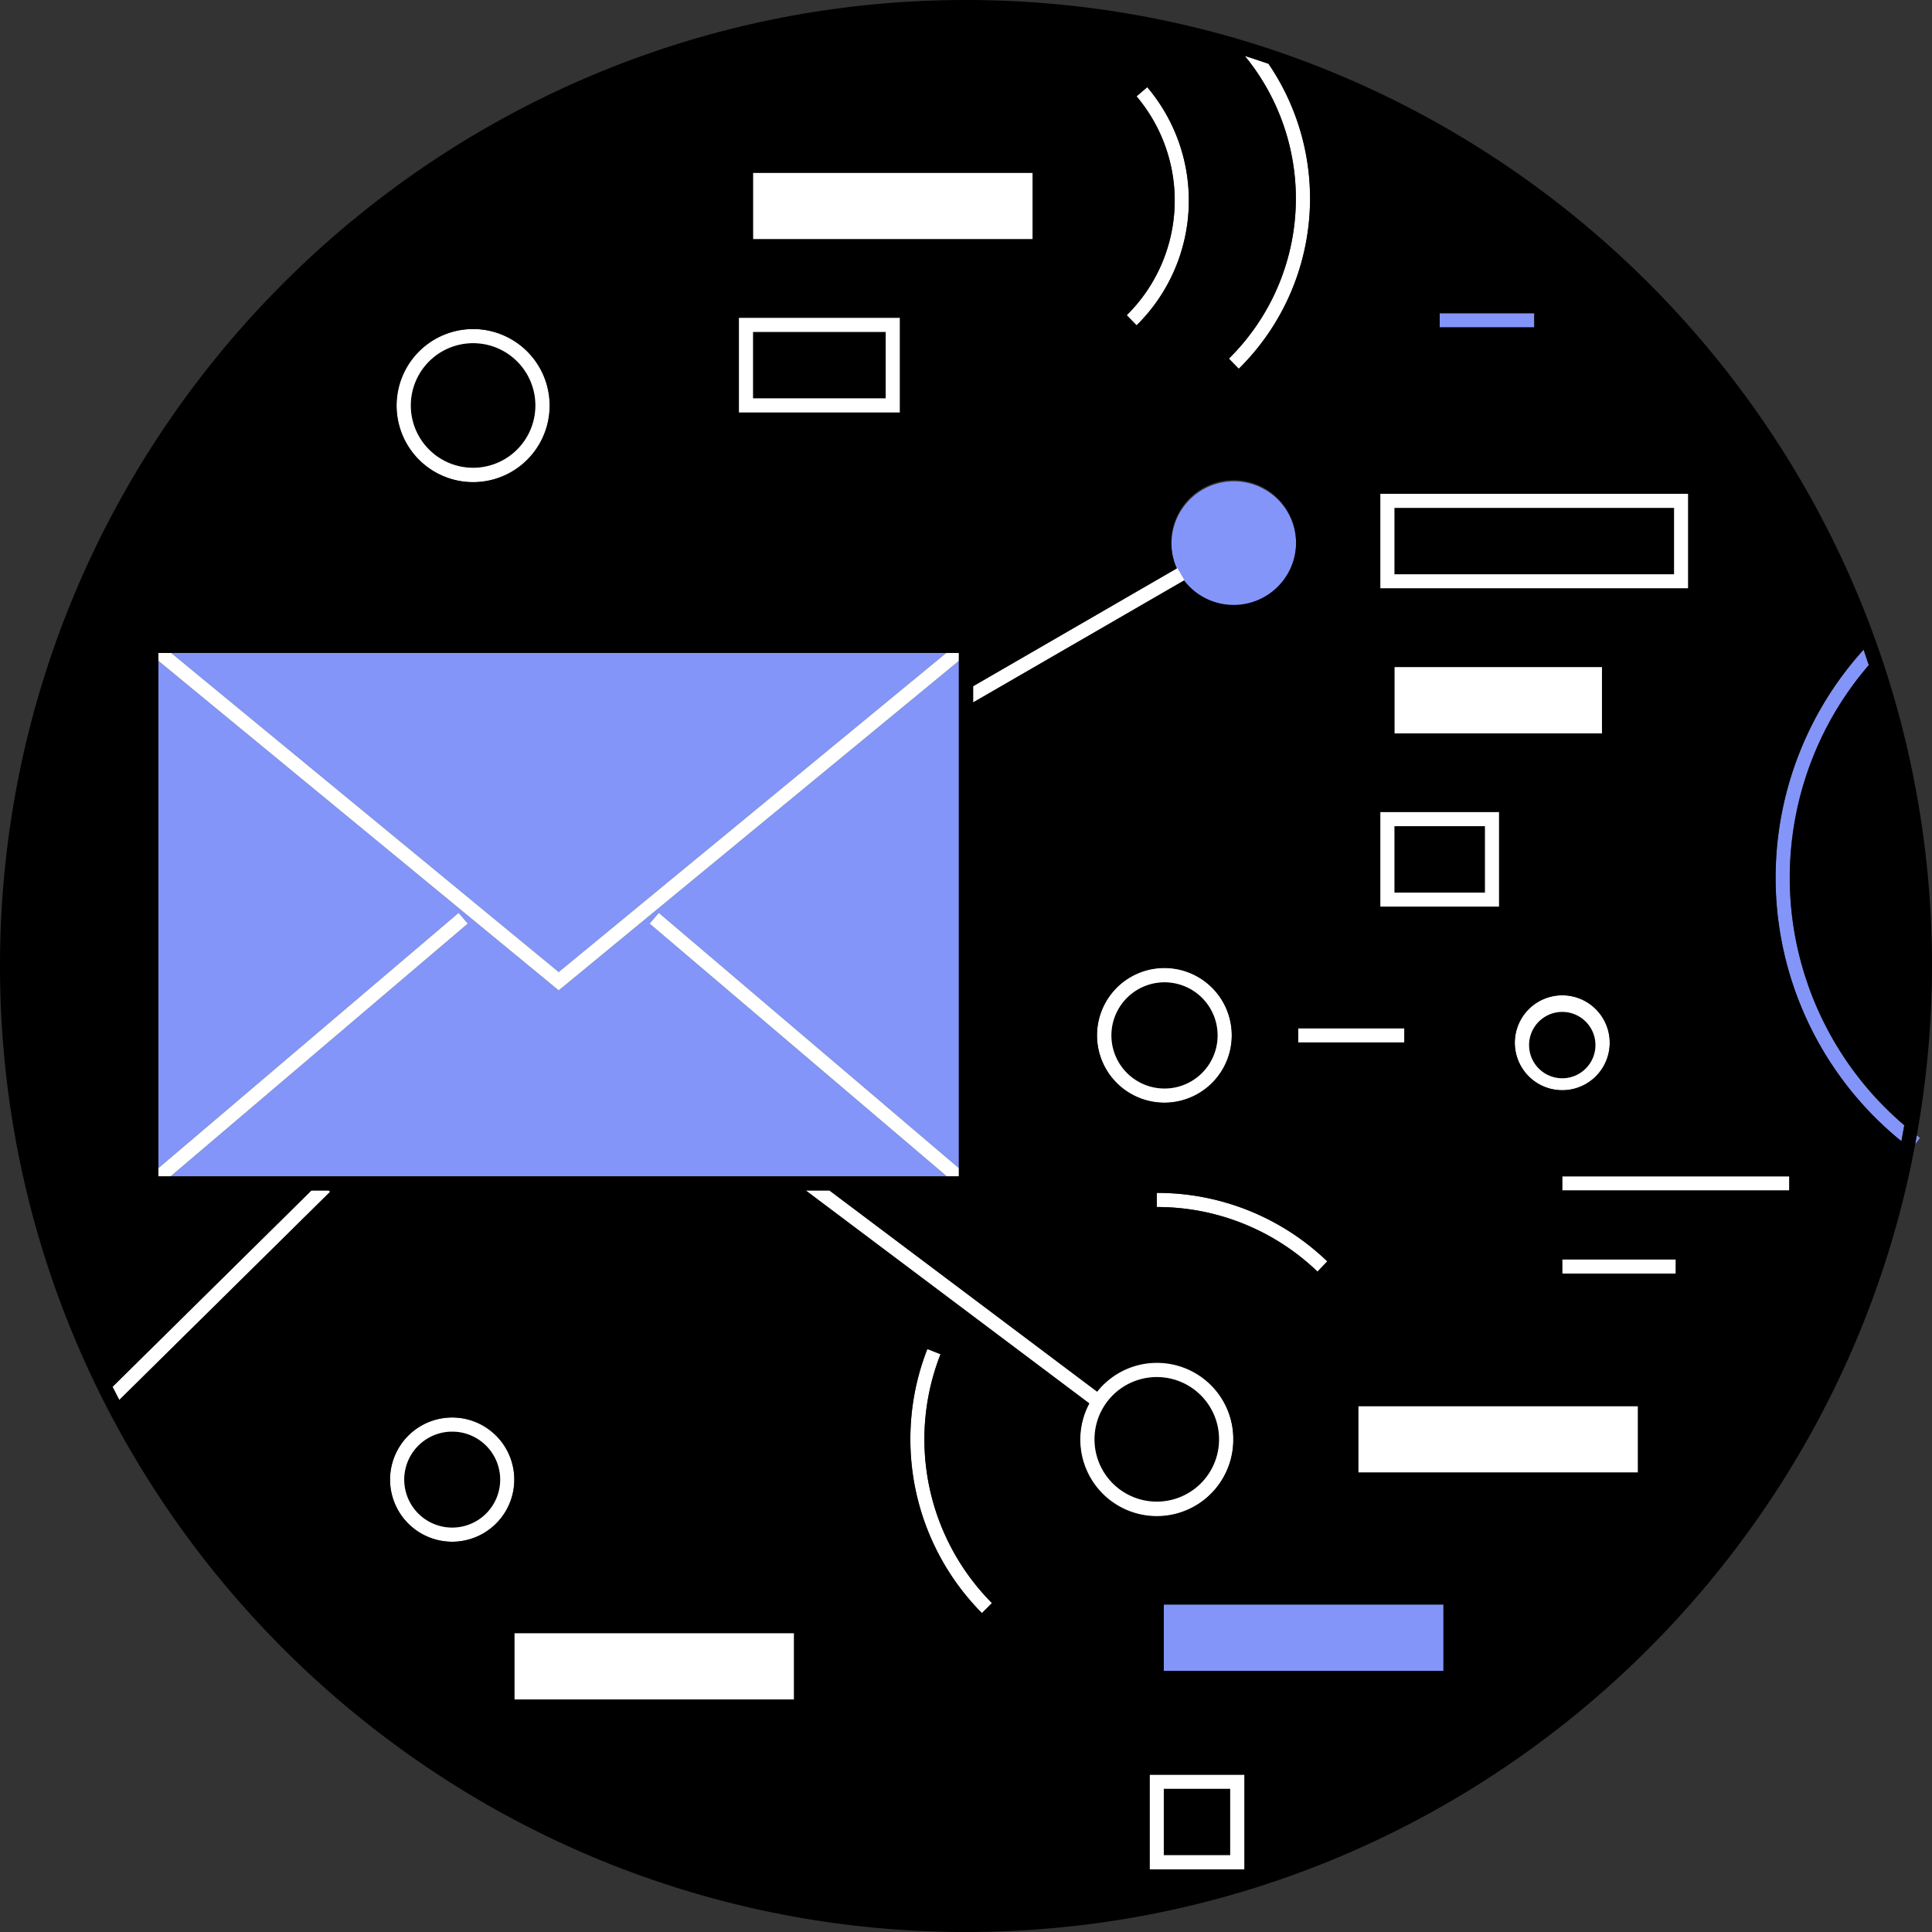
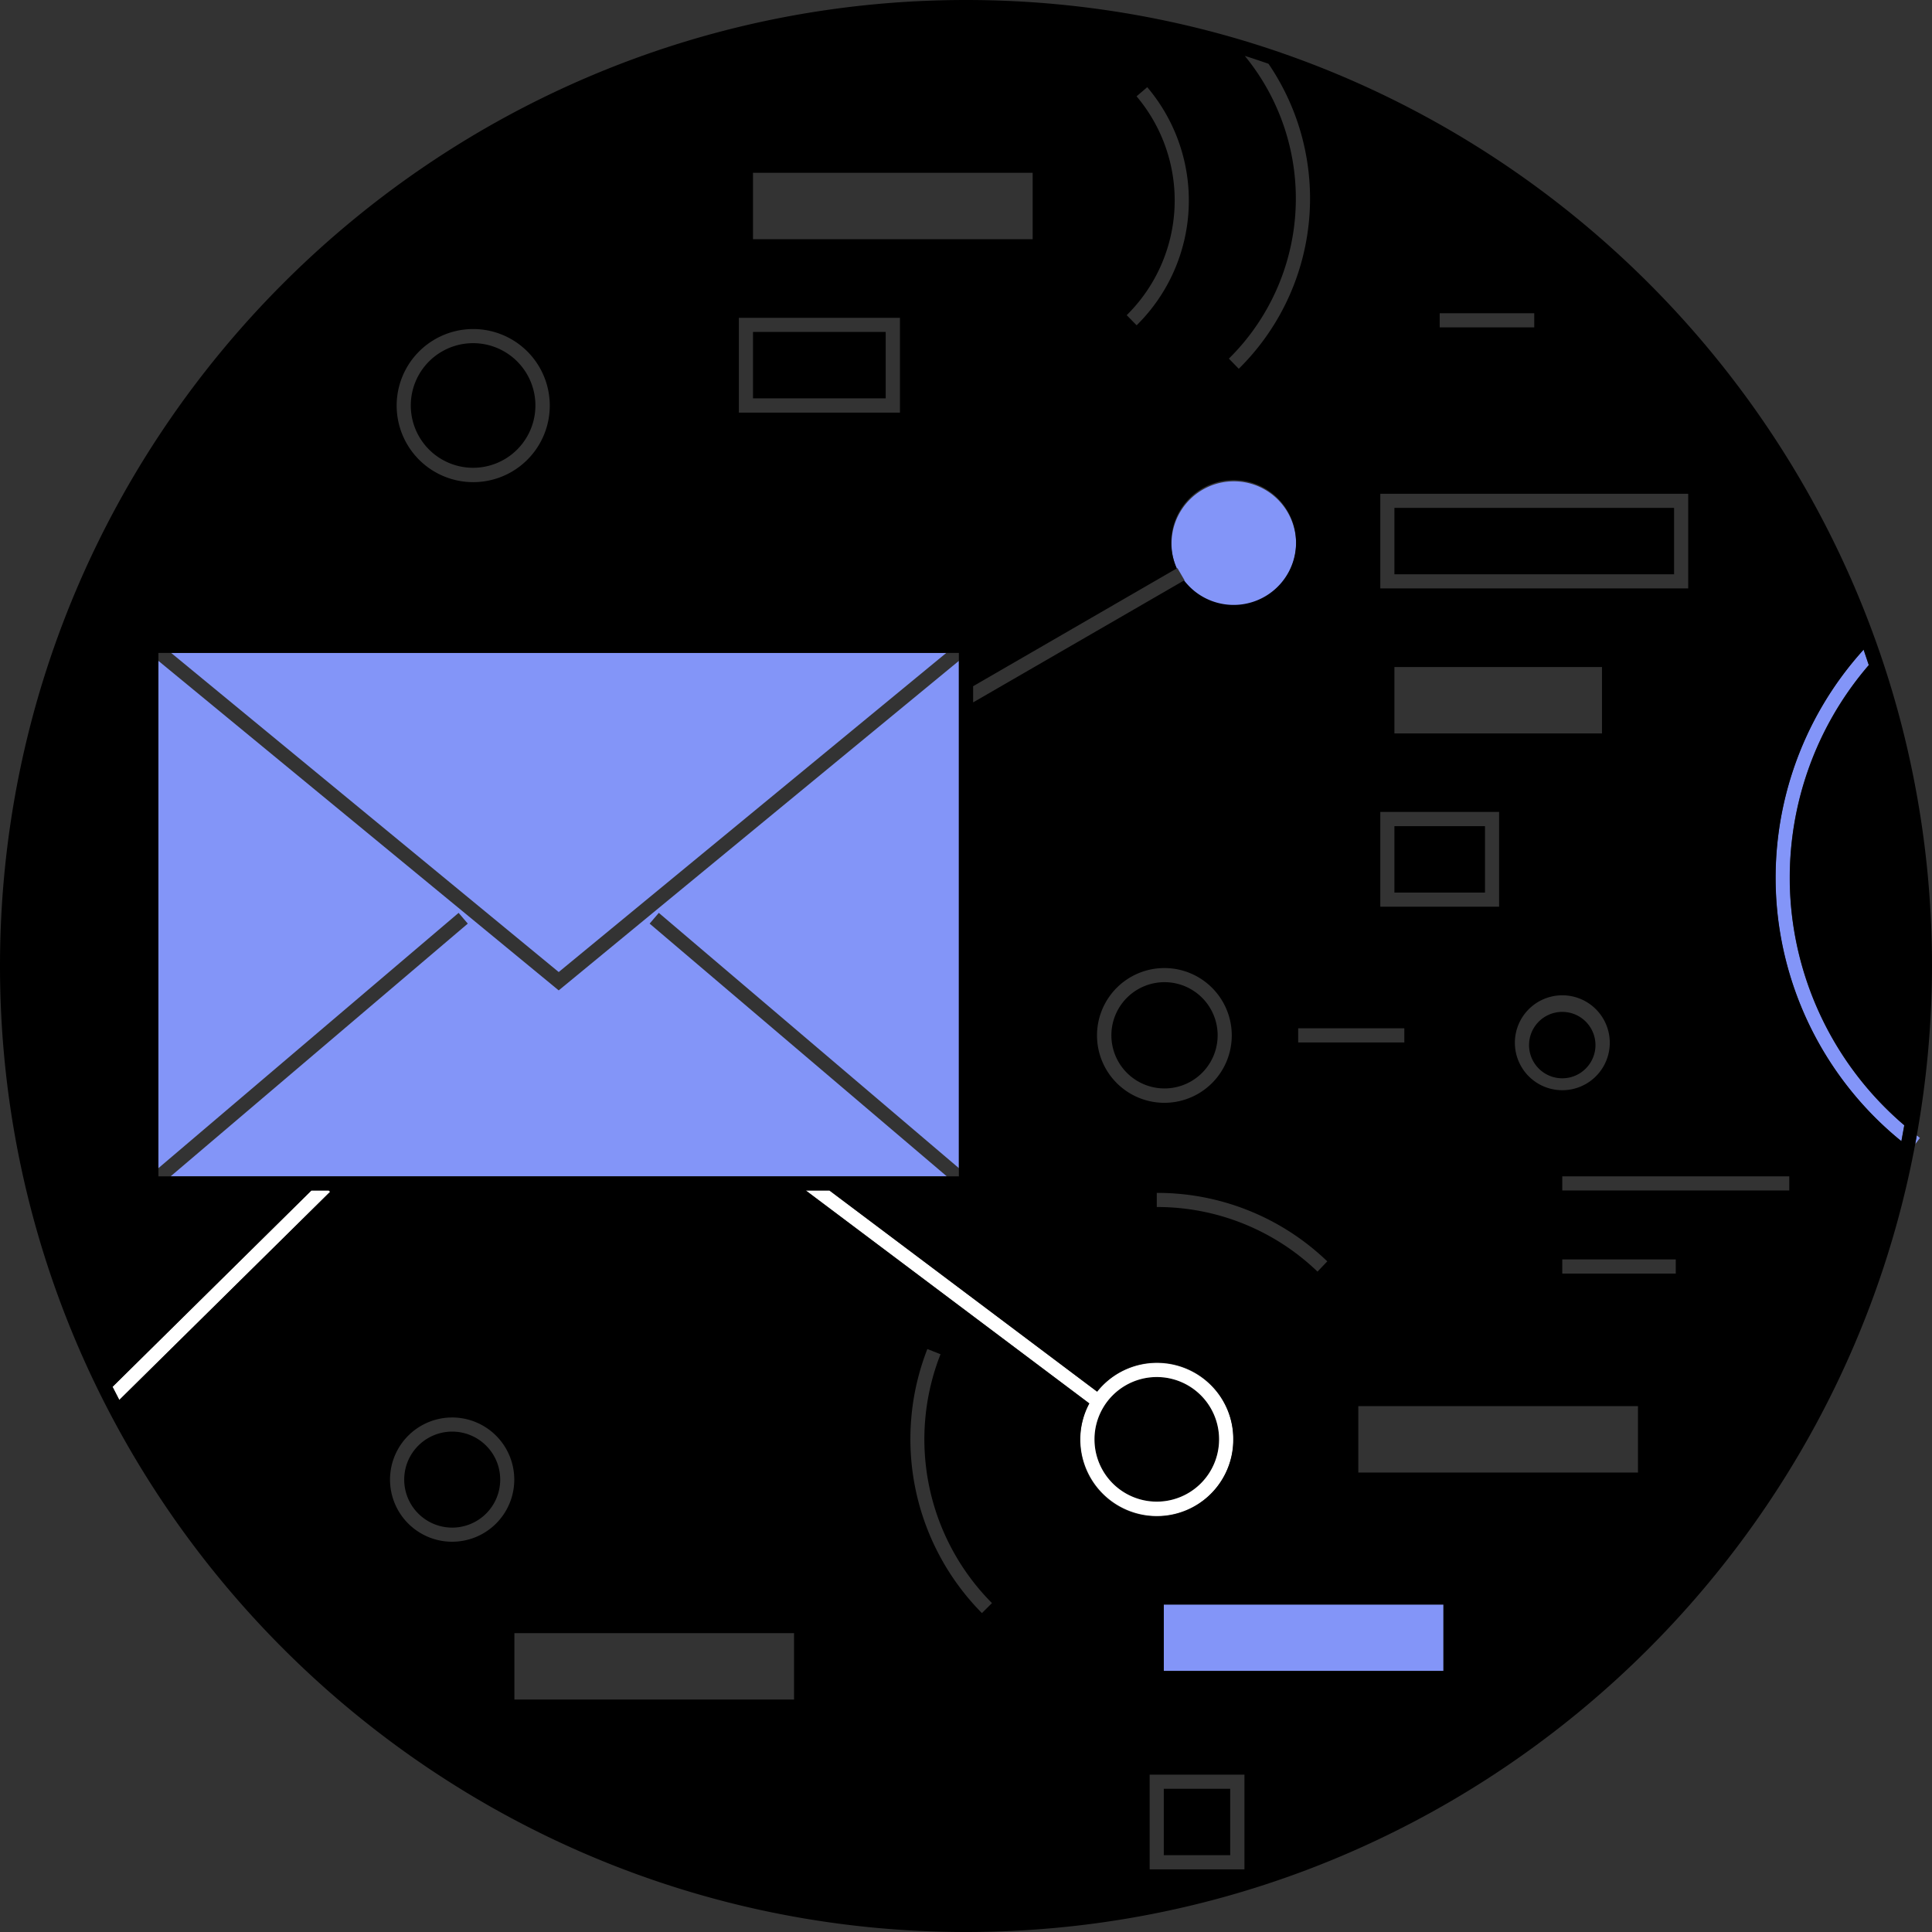
<svg xmlns="http://www.w3.org/2000/svg" width="160" height="160" fill="none">
  <rect width="100%" height="100%" fill="#333333" stroke="none" />
  <g clip-path="url(#a)">
    <path d="M122.98 68.42h-7.5v5.5h7.5v-5.5ZM37.45 126.51a3.97 3.97 0 1 0 0-7.95 3.97 3.97 0 0 0 0 7.95ZM132.13 86.55a2.75 2.75 0 1 0-5.5 0 2.75 2.75 0 0 0 5.5 0ZM73.35 27.49H62.36v5.5h10.99v-5.5ZM95.8 124.36a5.16 5.16 0 1 0 0-10.32 5.16 5.16 0 0 0 0 10.32ZM44.34 33.58a5.16 5.16 0 1 0-10.32 0 5.16 5.16 0 0 0 10.32 0ZM101.88 148.14h-5.5v5.5h5.5v-5.5ZM138.64 42.06h-23.16v5.5h23.16v-5.5ZM96.44 90.14a4.4 4.4 0 1 0 0-8.8 4.4 4.4 0 0 0 0 8.8Z" fill="#000" />
    <path d="M89.47 119.2a6.34 6.34 0 1 0 1.39-3.95L68.69 98.59h-1.95l23.47 17.63c-.47.89-.74 1.9-.74 2.97v.01Zm6.33-5.16a5.16 5.16 0 1 1 0 10.32 5.16 5.16 0 0 1 0-10.32Z" fill="#fff" />
    <path d="m98.1 48.05-.05.03a5.15 5.15 0 1 0 4.13-8.22 5.16 5.16 0 0 0-4.73 7.22l.06-.03.59 1.01v-.01Z" fill="#8395F8" />
-     <path d="M114.31 48.73h25.5v-7.84h-25.5v7.84Zm1.17-6.67h23.16v5.5h-23.16v-5.5ZM132.67 55.24h-17.19v5.5h17.19v-5.5ZM124.15 67.25h-9.84v7.85h9.84v-7.85Zm-1.17 6.67h-7.5v-5.5h7.5v5.5ZM98.05 48.08l.05-.03-.59-1.01-.05.03-16.87 9.76v1.35l17.46-10.1ZM45.51 33.58a6.34 6.34 0 1 0-12.68.02 6.34 6.34 0 0 0 12.68-.02Zm-11.49 0a5.16 5.16 0 1 1 10.32 0 5.16 5.16 0 0 1-10.32 0ZM85.52 14.31H62.36v5.5h23.16v-5.5ZM61.19 34.16h13.34v-7.85H61.19v7.85Zm1.17-6.67h10.99v5.5H62.36v-5.5ZM82.15 132.76a19.27 19.27 0 0 1-4.26-20.61l-1.09-.43a20.28 20.28 0 0 0-1.41 7.48 20.3 20.3 0 0 0 5.93 14.39l.83-.83ZM95.8 99.96c4.98 0 9.71 1.9 13.31 5.35l.81-.85a20.3 20.3 0 0 0-14.12-5.67v1.17ZM65.76 135.25H42.6v5.5h23.16v-5.5ZM135.65 116.45h-23.16v5.5h23.16v-5.5ZM37.45 127.68a5.14 5.14 0 1 0 0-10.29 5.14 5.14 0 0 0 0 10.29Zm0-9.12a3.97 3.97 0 1 1 0 7.95 3.97 3.97 0 0 1 0-7.95Z" fill="#fff" />
    <path d="M119.54 132.88H96.38v5.5h23.16v-5.5Z" fill="#8395F8" />
-     <path d="M95.21 154.82h7.85v-7.84h-7.85v7.84Zm1.17-6.68h5.5v5.5h-5.5v-5.5ZM96.44 91.31a5.58 5.58 0 1 0-.02-11.16 5.58 5.58 0 0 0 .02 11.16Zm0-9.96a4.4 4.4 0 1 1 0 8.8 4.4 4.4 0 0 1 0-8.8ZM133.3 86.55a3.93 3.93 0 1 0-7.85.01 3.93 3.93 0 0 0 7.85-.01Zm-6.67 0a2.75 2.75 0 1 1 5.5 0 2.75 2.75 0 0 1-5.5 0ZM148.18 97.42h-18.8v1.17h18.8v-1.17ZM94.13 26.94a14.51 14.51 0 0 0 .88-19.72l-.89.76a13.34 13.34 0 0 1-.81 18.13l.82.84v-.01ZM101.77 29.7l.82.84a19.8 19.8 0 0 0 2.46-25.26l-1.96-.65a18.61 18.61 0 0 1-1.32 25.07Z" fill="#fff" />
    <path d="m158.74 94.03-.13.73.39-.52-.26-.21ZM148.32 75.06a26.97 26.97 0 0 1 6.44-19.98l-.43-1.28a28.18 28.18 0 0 0-7.18 21.36 28.16 28.16 0 0 0 10.31 19.35l.24-1.32a26.99 26.99 0 0 1-9.38-18.13Z" fill="#8395F8" />
    <path d="M27.23 98.59h-1.44L9.32 114.85l.56 1.09L27.34 98.7l-.11-.11Z" fill="#fff" />
-     <path d="M127.06 25.94h-7.83v1.17h7.83v-1.17Z" fill="#8395F8" />
-     <path d="M116.3 85.16h-8.79v1.17h8.79v-1.17ZM138.78 104.3h-9.4v1.17h9.4v-1.17Z" fill="#fff" />
    <path d="M78.37 54.07h-64.2l32.1 26.43 32.1-26.43Z" fill="#8395F8" />
    <path d="M38.74 76.49 14.13 97.42h64.28L53.8 76.49l.76-.89 24.85 21.14V54.73L46.27 82.02 13.12 54.73v42.01L37.98 75.6l.76.89Z" fill="#8395F8" />
-     <path d="M79.41 54.73v-.66h-1.04L46.27 80.5l-32.1-26.43h-1.05v.66l33.15 27.29 33.14-27.29ZM38.74 76.49l-.76-.89-24.86 21.14v.68h1.01l24.61-20.93ZM53.8 76.49l24.61 20.93h1v-.68L54.56 75.6l-.76.89Z" fill="#fff" />
    <path d="M160 80c0-44.11-35.89-80-80-80S0 35.89 0 80s35.89 80 80 80c39.07 0 71.67-28.16 78.61-65.25l.13-.73A80.1 80.1 0 0 0 160 79.99V80ZM32.85 33.58a6.34 6.34 0 1 1 12.68.02 6.34 6.34 0 0 1-12.68-.02Zm94.21-7.64v1.17h-7.83v-1.17h7.83Zm8.59 90.51v5.5h-23.16v-5.5h23.16Zm-32.59 30.52v7.84h-7.85v-7.84h7.85Zm-6.68-8.59v-5.5h23.16v5.5H96.38Zm12.73-33.07a19.14 19.14 0 0 0-13.31-5.35v-1.17a20.3 20.3 0 0 1 14.12 5.67l-.81.85Zm-95.99-8.57V54.07h66.29v43.35H13.12v-.68Zm67.47-39.91 16.87-9.76a5.17 5.17 0 1 1 .6 1l-17.47 10.1v-1.35.01ZM62.36 19.81v-5.5h23.16v5.5H62.36ZM94.12 7.98l.89-.76a14.51 14.51 0 0 1-.88 19.72l-.82-.84a13.35 13.35 0 0 0 .81-18.13v.01Zm2.32 72.19a5.58 5.58 0 1 1-.02 11.16 5.58 5.58 0 0 1 .02-11.16Zm11.07 6.16v-1.17h8.79v1.17h-8.79Zm6.8-11.24v-7.85h9.84v7.85h-9.84Zm11.15 11.46a3.93 3.93 0 1 1 7.85.01 3.93 3.93 0 0 1-7.85-.01Zm-9.98-25.81v-5.5h17.19v5.5h-17.19Zm-12.89-30.2-.82-.84a18.62 18.62 0 0 0 1.32-25.07c.66.2 1.31.43 1.96.65a19.8 19.8 0 0 1-2.46 25.26Zm-28.06-4.22v7.85H61.19v-7.85h13.34Zm-37.08 91.07a5.14 5.14 0 1 1-.01 10.29 5.14 5.14 0 0 1 .01-10.29Zm28.31 17.86v5.5H42.6v-5.5h23.16Zm.98-36.66h1.95l22.17 16.66a6.31 6.31 0 0 1 11.27 3.95 6.34 6.34 0 1 1-11.92-2.97L66.74 98.6v-.01Zm10.06 13.13 1.09.43a19.23 19.23 0 0 0 4.26 20.61l-.83.83a20.49 20.49 0 0 1-4.52-21.87Zm52.58-6.25v-1.17h9.4v1.17h-9.4Zm0-6.88v-1.17h18.8v1.17h-18.8Zm10.43-49.86h-25.5v-7.84h25.5v7.84ZM9.32 114.85l16.47-16.26h1.44l.11.11-17.46 17.24-.56-1.09Zm137.84-39.69a28.12 28.12 0 0 1 7.18-21.36l.43 1.28a26.97 26.97 0 0 0-6.44 19.98 26.99 26.99 0 0 0 9.38 18.13l-.24 1.32a28.14 28.14 0 0 1-10.31-19.35Z" fill="#000" />
  </g>
  <defs>
    <clipPath id="a">
      <path fill="#fff" d="M0 0h160v160H0z" />
    </clipPath>
  </defs>
</svg>